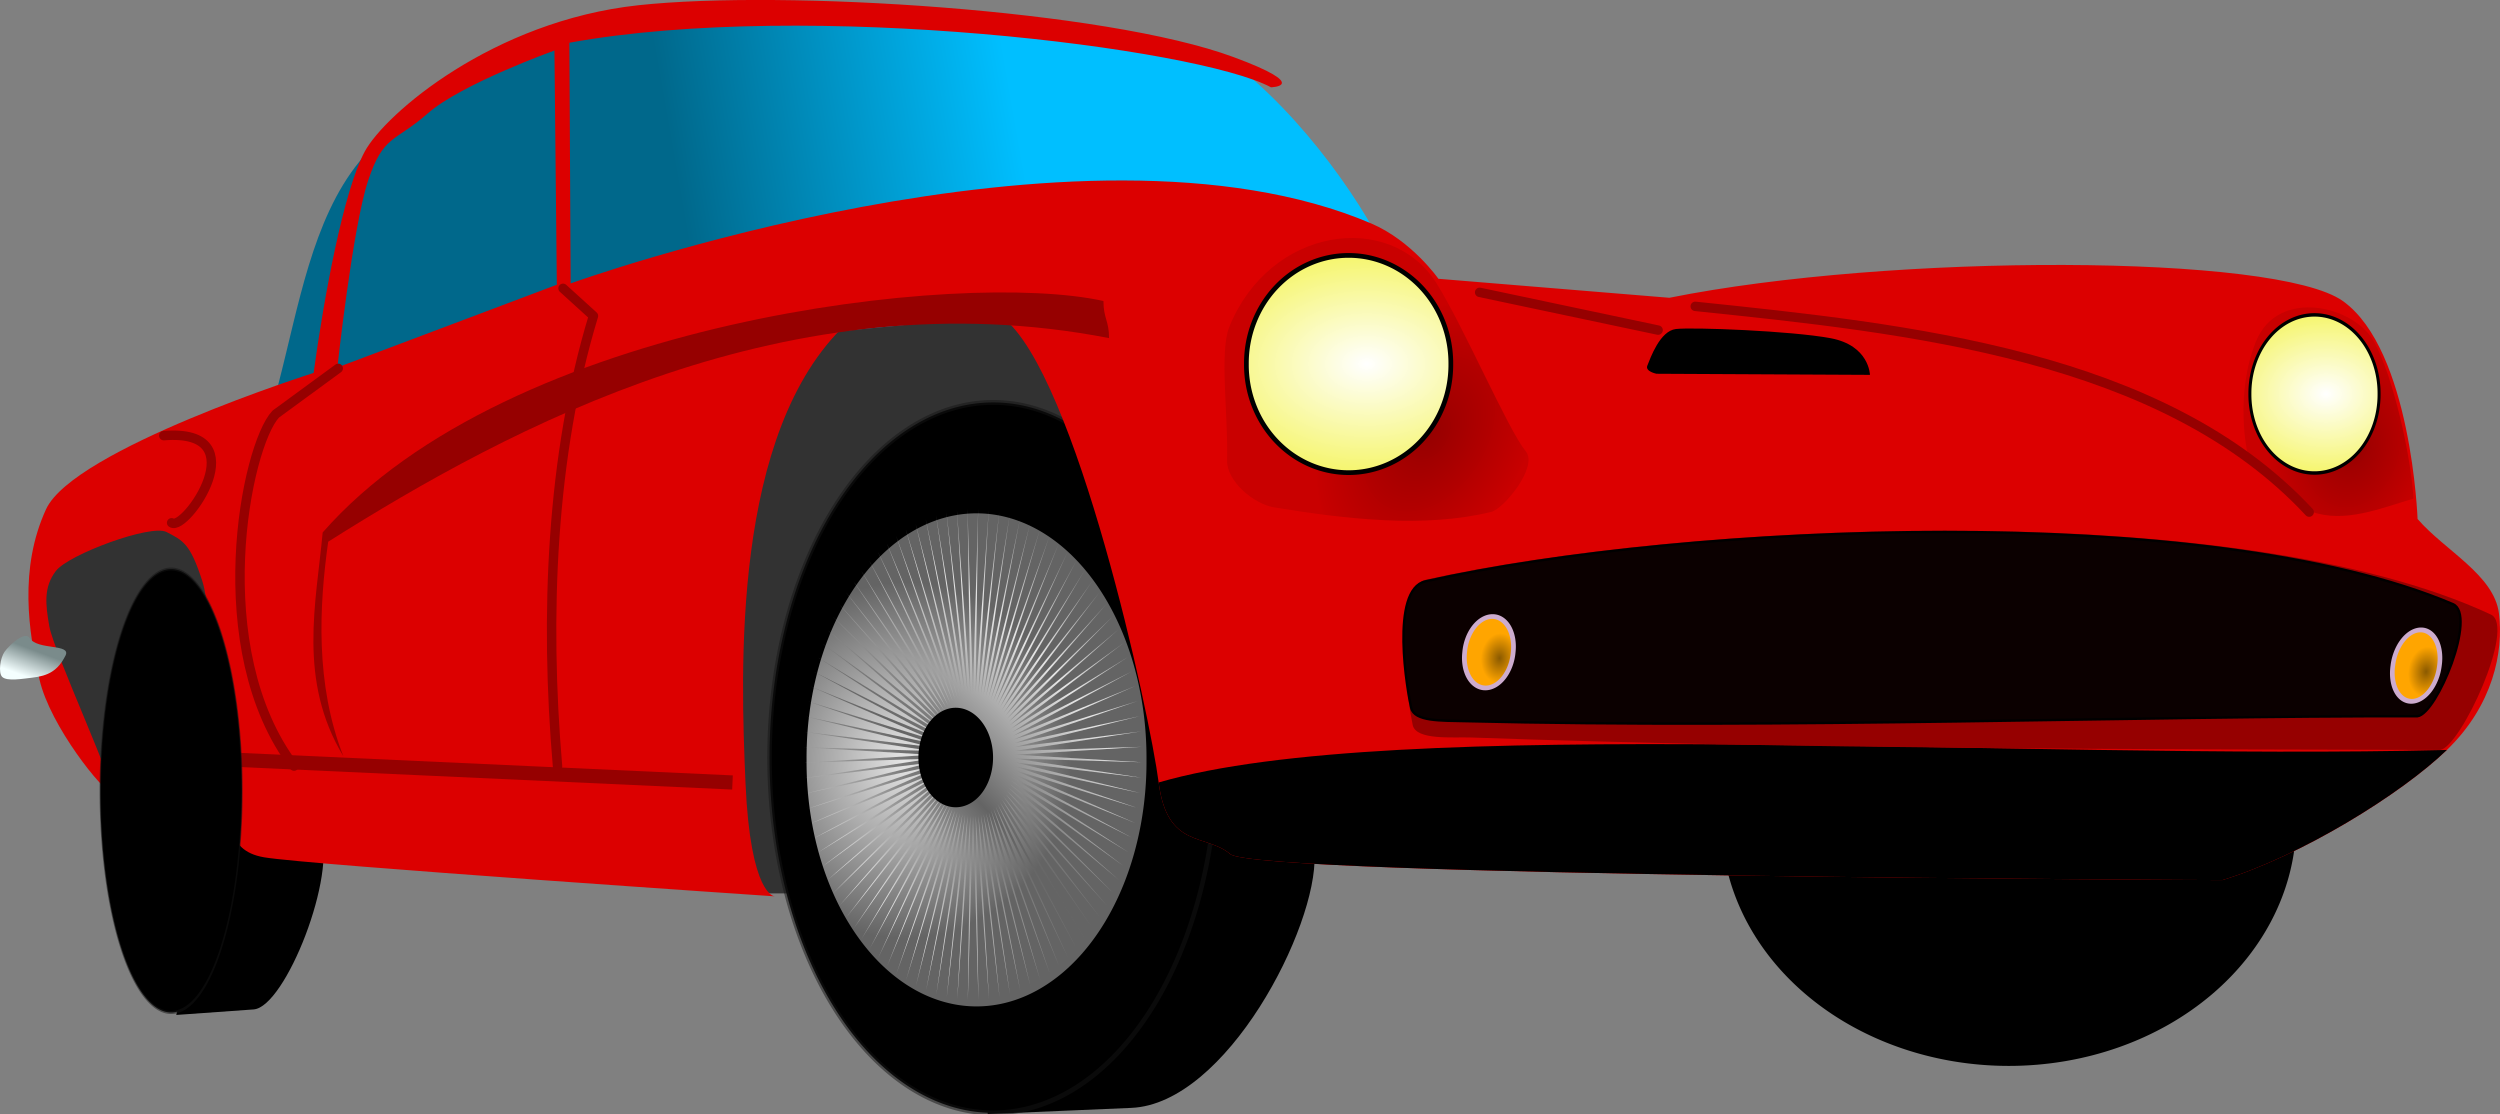
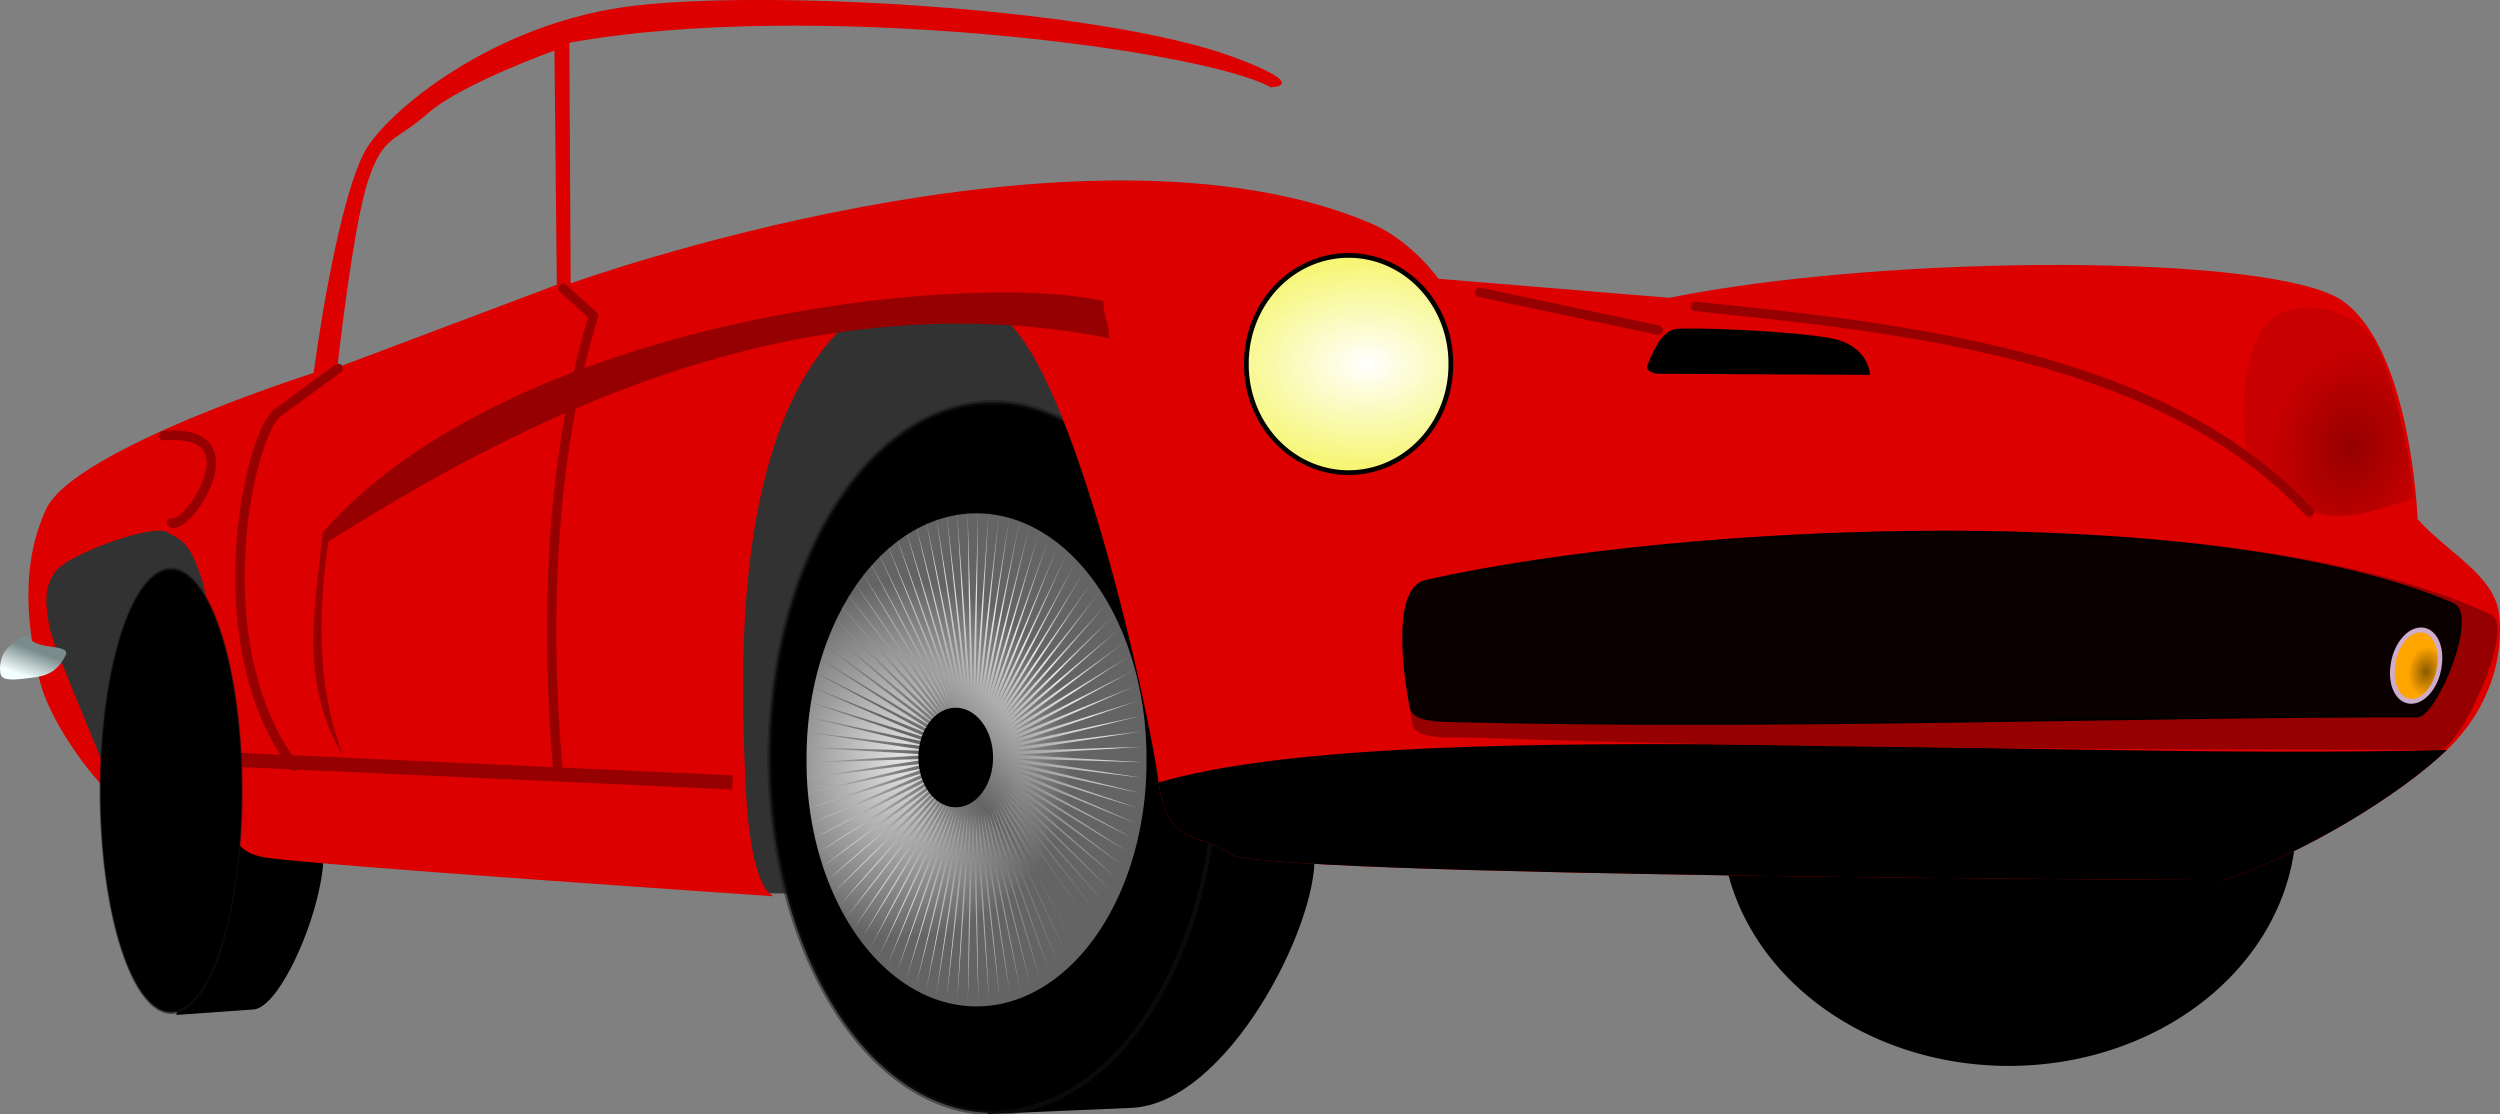
<svg xmlns="http://www.w3.org/2000/svg" xmlns:xlink="http://www.w3.org/1999/xlink" version="1.0" viewBox="0 0 565.98 252.21">
  <rect x="0" y="0" width="565.98" height="252.21" fill="#808080" stroke="none" />
  <defs>
    <linearGradient id="f">
      <stop stop-color="#e6e6e6" offset="0" />
      <stop stop-color="#646464" offset="1" />
    </linearGradient>
    <linearGradient id="e">
      <stop stop-color="#960000" offset="0" />
      <stop stop-color="#c80000" stop-opacity=".99" offset="1" />
    </linearGradient>
    <linearGradient id="j" x1="300.73" x2="428.03" y1="291.56" y2="269.2" gradientTransform="matrix(.603 0 0 .603 29.614 -6.772)" gradientUnits="userSpaceOnUse">
      <stop stop-color="#00688b" offset="0" />
      <stop stop-color="#00bfff" offset="1" />
    </linearGradient>
    <radialGradient id="d" cx="383.42" cy="493.49" r="64.703" gradientTransform="matrix(.967 .03 -.032 1.033 28.514 -27.657)" gradientUnits="userSpaceOnUse" xlink:href="#f" />
    <radialGradient id="c" cx="605.61" cy="455.19" r="9.107" gradientTransform="matrix(.76 -.104 .14 1.023 82.785 52.657)" gradientUnits="userSpaceOnUse">
      <stop stop-color="#8b5a00" offset="0" />
      <stop stop-color="#ffa500" offset="1" />
    </radialGradient>
    <linearGradient id="i" x1="56.228" x2="52.567" y1="452.17" y2="461.9" gradientTransform="matrix(.603 0 0 .603 29.614 -6.772)" gradientUnits="userSpaceOnUse">
      <stop stop-color="#7a8b8b" offset="0" />
      <stop stop-color="#f4ffff" offset="1" />
    </linearGradient>
    <radialGradient id="h" cx="579.21" cy="359.48" r="57.586" gradientTransform="matrix(.33 .205 -.296 .477 294.69 -73.266)" gradientUnits="userSpaceOnUse" xlink:href="#e" />
    <radialGradient id="b" cx="556.25" cy="346.84" r="39.262" gradientTransform="matrix(2.711 -3.6753e-6 2.4812e-6 1.827 -951.96 -286.86)" gradientUnits="userSpaceOnUse">
      <stop stop-color="#fff" offset="0" />
      <stop stop-color="#ee0" offset="1" />
    </radialGradient>
    <radialGradient id="g" cx="927.39" cy="373.95" r="32.336" gradientTransform="matrix(.557 .129 -.165 .71 133.44 -165.26)" gradientUnits="userSpaceOnUse" xlink:href="#e" />
    <radialGradient id="a" cx="383.42" cy="493.49" r="64.703" gradientTransform="matrix(.967 .03 -.032 1.033 28.514 -27.657)" gradientUnits="userSpaceOnUse" xlink:href="#f" spreadMethod="reflect" />
  </defs>
  <g transform="translate(-67.746 -104.79)">
    <g transform="translate(11.736 -13.984)">
      <path d="m318.59 235.34-65.05 85.69h-23.15l-151.99-29.4c-7.504-10.63-16.261-28.15-13.133-45.03l27.521-20.02 151.37-41.28 45.66-2.5 28.77 52.54z" fill="#323232" fill-rule="evenodd" />
      <path transform="matrix(.603 0 0 1.272 29.614 -398.97)" d="m905.9 553.16a107.92 43.583 0 1 1-215.84 0 107.92 43.583 0 1 1 215.84 0z" fill-rule="evenodd" />
-       <path d="m118.98 205.93c4.62-17.74 7.7-37.42 18.38-50.55 10.52-12.92 28.55-23.8 45.2-27.58 49.66-11.26 107.88-3.47 154.73 6.9 16.71 13.74 30.5 35 34.98 46.98l-253.29 24.25z" fill="url(#j)" fill-rule="evenodd" />
      <path d="m113.43 347.3c7.16-0.51 19.14-30.75 15.01-40.66-3.75-9.01-23.14 1.88-23.14 1.88l-9.385 40.03 17.515-1.25z" fill-rule="evenodd" />
      <path d="m279.62 370.98 32.52-1.39c21.53-0.92 42.14-40.95 41.47-57.32-0.37-9.27-25.96-24.18-32.52-18.14-14.49 13.35-42.21 58.67-41.47 76.85z" fill-rule="evenodd" />
      <path transform="matrix(.581 0 0 .62 40.314 -17.278)" d="m501.2 496.09a87.165 129.71 0 1 1-174.33 0 87.165 129.71 0 1 1 174.33 0z" fill-rule="evenodd" stroke="#141414" stroke-linecap="round" stroke-opacity=".498" stroke-width="1.772" />
      <path transform="matrix(.603 0 0 .603 29.614 -6.772)" d="m474.22 493.49a63.817 91.835 0 1 1-127.63 0 63.817 91.835 0 1 1 127.63 0z" fill="url(#d)" fill-rule="evenodd" />
      <path transform="matrix(.399 0 0 .58 27.168 240.04)" d="m700.11 144.18-57.29-43.4 53.46 48.04-54.45-46.91 50.33 51.3-51.39-50.24 47.01 54.36-48.14-53.36 43.5 57.2-44.69-56.28 39.83 59.82-41.07-58.97 35.99 62.2-37.29-61.43 32.02 64.34-33.36-63.66 27.91 66.23-29.29-65.63 23.7 67.85-25.11-67.34 19.39 69.2-20.84-68.78 15.01 70.28-16.48-69.95 10.57 71.09-12.05-70.85 6.08 71.61-7.58-71.47 1.57 71.85-3.07-71.8-2.95 71.81 1.44-71.86-7.44 71.48 5.95-71.62-11.92 70.88 10.43-71.11-16.35 69.98 14.88-70.31-20.71 68.82 19.27-69.24-24.99 67.39 23.57-67.89-29.17 65.68 27.79-66.28-33.24 63.72 31.9-64.4-37.18 61.5 35.88-62.27-40.96 59.05 39.72-59.89-44.59 56.36 43.4-57.28-48.04 53.45 46.91-54.45-51.3 50.33 50.23-51.39-54.36 47.01 53.37-48.14-57.21 43.51 56.28-44.696-59.82 39.826 58.97-41.07-62.2 35.99 61.44-37.284-64.35 32.014 63.66-33.354-66.22 27.914 65.62-29.294-67.84 23.694 67.33-25.11-69.2 19.39 68.78-20.834-70.28 15.004 69.95-16.472-71.08 10.562 70.85-12.048-71.61 6.08 71.46-7.578-71.85 1.572 71.8-3.076-71.8-2.942 71.85 1.438-71.48-7.445 71.62 5.947-70.87-11.919 71.1 10.433-69.98-16.346 70.31 14.877-68.82-20.708 69.24 19.263-67.38-24.988 67.89 23.572-65.68-29.17 66.27 27.789-63.72-33.237 64.41 31.895-61.51-37.172 62.27 35.876-59.05-40.96 59.9 39.715-56.37-44.588 57.29 43.399-53.46-48.04 54.45 46.91-50.33-51.301 51.39 50.236-47.01-54.36 48.14 53.364-43.5-57.204 44.69 56.281-39.83-59.823 41.07 58.976-35.99-62.206 37.29 61.439-32.02-64.343 33.36 63.658-27.91-66.226 29.29 65.628-23.7-67.849 25.11 67.338-19.39-69.203 20.84 68.781-15.01-70.283 16.48 69.954-10.57-71.087 12.05 70.85-6.08-71.61 7.58 71.467-1.57-71.85 3.07 71.801 2.95-71.807-1.44 71.853 7.44-71.481-5.95 71.622 11.92-70.873-10.43 71.107 16.35-69.985-14.88 70.311 20.71-68.819-19.26 69.238 24.98-67.384-23.57 67.892 29.17-65.682-27.79 66.278 33.24-63.72-31.9 64.402 37.18-61.508-35.88 62.273 40.96-59.052-39.71 59.897 44.58-56.364-43.4 57.285 48.04-53.453-46.91 54.447 51.3-50.332-50.23 51.395 54.36-47.011-53.36 48.138 57.2-43.504-56.28 44.692 59.82-39.827-58.97 41.071 62.2-35.992-61.44 37.286 64.35-32.015-63.66 33.355 66.22-27.911-65.62 29.292 67.84-23.699-67.33 25.114 69.2-19.391-68.78 20.835 70.28-15.007-69.95 16.475 71.08-10.565-70.85 12.051 71.61-6.08-71.46 7.578 71.85-1.572-71.8 3.076 71.8 2.942-71.85-1.438 71.48 7.445-71.62-5.947 70.87 11.922-71.1-10.436 69.98 16.346-70.31-14.877 68.82 20.707-69.24-19.262 67.38 24.992-67.89-23.576 65.68 29.166-66.27-27.784 63.72 33.234-64.41-31.893 61.51 37.173-62.27-35.877 59.05 40.957-59.9-39.712 56.37 44.592z" fill="url(#a)" fill-rule="evenodd" />
      <path transform="matrix(.603 0 0 .603 39.925 -8.245)" d="m399.51 495.05a14.009 18.678 0 1 1-28.02 0 14.009 18.678 0 1 1 28.02 0z" fill-rule="evenodd" />
      <path d="m381.65 181.89 52.29 4.3c50.08-10.07 137.4-9.99 152.46 0.73 15.54 11.07 16.93 49.35 16.93 49.35 6.14 7.12 17.31 12.64 18.42 21.36 1.1 8.71-1.35 20.86-11.79 30.93-10.43 10.06-33.14 24.06-50.81 29.46 0 0-218.64-0.8-224.63-5.89-5.56-4.73-14.26-1.07-16.2-16.21-1.96-15.25-18.72-92.58-35.36-105.31l-35.35 1.47c-26.02 24.46-23.9 78.8-22.83 103.84 1.11 25.78 6.63 25.78 6.63 25.78s-105.65-7.12-115.63-8.84c-9.26-1.6-7.45-9.36-11.04-20.62-1-7.15-0.22-33.51-2.95-41.98-2.732-8.47-4.347-9.11-8.102-11.05-3.512-1.81-22.186 5.08-25.04 8.84-2.798 3.69-2.341 7.53-1.473 12.52 1.005 5.79 15.734 37.67 13.993 37.56-1.744-0.1-13.773-14.87-16.228-25.55s-4.688-25.06 1.498-38.52c6.245-13.59 60.572-30.86 60.572-30.86 2.34-17.17 6.8-41.33 11.6-50.16 4.65-8.53 29.02-29.52 61.92-33.08 32.89-3.56 105.73 1 134.72 11.73 17.91 6.62 8.5 6.85 8.5 6.85-16.52-8.92-104.83-19.92-158.84-10.09l0.29 54.49s115.38-41.67 181.23-13.58c9.24 3.95 15.22 12.53 15.22 12.53zm-249.26 20.07 49.68-18.72-0.54-53.03s-21.15 7.6-28.67 14.23c-7.52 6.62-10.03 4.77-13.51 15.23-3.51 10.56-6.96 42.29-6.96 42.29z" fill="#dc0000" fill-rule="evenodd" />
      <path d="m609.96 288.56c-10.43 10.06-33.14 24.06-50.81 29.46 0 0-218.64-0.8-224.63-5.89-5.56-4.73-14.26-1.07-16.2-16.21 53.43-15.59 194.43-4.91 291.64-7.36z" fill-rule="evenodd" />
      <path d="m378.91 249.99c59.98-13.27 183.76-18.86 241.03 7.92 5.75 2.69-6.91 30.05-11.49 30.64-65.16-0.15-144.63-0.15-219.33-2.81-4.2-0.15-12.51 0.68-13.28-2.81-0.88-3.99-5.38-31.08 3.07-32.94z" fill="#960000" fill-rule="evenodd" />
      <path d="m378.72 250.39c58.66-13.18 177.34-18.35 232.6 5.16 5.55 2.37-3.6 24.86-8.02 25.37-62.88-0.12-143.64 2.89-215.75 1.11-5.32-0.13-11.3 0.09-12.04-2.97-0.85-3.51-4.9-26.84 3.21-28.67z" fill-opacity=".925" fill-rule="evenodd" stroke="#000" stroke-width=".555px" />
-       <path transform="matrix(.603 0 -.058 .603 56.023 -6.772)" d="m611.67 453.08a9.107 13.131 0 1 1-18.21 0 9.107 13.131 0 1 1 18.21 0z" fill="url(#c)" fill-rule="evenodd" stroke="#cdacce" stroke-linecap="round" stroke-width="1.772" />
      <path transform="matrix(.579 0 -.078 .603 289.46 -3.742)" d="m611.67 453.08a9.107 13.131 0 1 1-18.21 0 9.107 13.131 0 1 1 18.21 0z" fill="url(#c)" fill-rule="evenodd" stroke="#cdacce" stroke-linecap="round" stroke-width="1.807" />
      <path d="m109.15 290.77 112.69 5.15" fill="none" stroke="#960000" stroke-width="3.204" />
      <path d="m133.76 290.02c-6.44-16.41-5.48-34.1-3.45-48.61 41.14-25.95 104.52-60.15 176.78-46.09 0-3.93-1.27-4.47-1.27-8.4-31.91-7.12-134.58 4.26-176.76 52.4-1.47 15.99-5.69 33.45 4.7 50.7z" fill="#960000" fill-rule="evenodd" />
      <path d="m70.836 267.2c-1.721 3.4-3.871 4.59-7.589 5-2.085 0.23-5.607 0.88-6.726-0.17-0.951-0.9-0.453-4.32 0.517-5.69 1.1-1.56 4.637-4.81 5.692-3.11 1.741 2.8 9.497 1.22 8.106 3.97z" fill="url(#i)" fill-rule="evenodd" />
      <path d="m93.086 217.4c21.424-1.73 4.835 21.88 1.777 19.73m37.717-34.96-14.14 10.35c-6.75 7.17-16 53.13 4.14 79.69m60.9-108.16 6.88 6.25c-9.59 31.48-11.05 67.97-8.13 101.96" fill="none" stroke="#960000" stroke-linecap="round" stroke-linejoin="round" stroke-width="2.136" />
-       <path d="m401.42 220.93c2.9 3.5-4.98 13.04-7.79 13.73-15.13 3.72-32.89 1.65-49.15-1.02-4.7-0.77-10.8-6-10.67-10.67 0.28-10.26-1.76-24.55 0.5-30.17 9.12-22.64 36.42-26.6 46.95-9.83 6.15 9.81 16.19 33.16 20.16 37.96z" fill="url(#h)" fill-rule="evenodd" />
+       <path d="m401.42 220.93z" fill="url(#h)" fill-rule="evenodd" />
      <path transform="matrix(.603 0 0 .603 30.148 -7.958)" d="m587.59 346.84a38.376 40.485 0 1 1-76.75 0 38.376 40.485 0 1 1 76.75 0z" fill="url(#b)" fill-rule="evenodd" stroke="#000" stroke-width="1.772" />
      <path d="m566.77 196.02c4.97-12.15 22.28-8.11 26.79 0.25 4.3 7.97 8.27 25.63 8.84 35.38-7.45 2.21-15.64 5.65-23.1 2.95l-14.49-13.27s-2.97-13.24 1.96-25.31z" fill="url(#g)" fill-rule="evenodd" />
-       <path transform="matrix(.381 0 0 .439 370.74 55.697)" d="m587.59 346.84a38.376 40.485 0 1 1-76.75 0 38.376 40.485 0 1 1 76.75 0z" fill="url(#b)" fill-rule="evenodd" stroke="#000" stroke-width="1.772" />
      <path d="m431.02 203.39 48.33 0.25s-0.12-6.66-8.91-8.3c-8.9-1.67-31.28-2.52-35.02-2.08-3.62 0.43-5.76 6.54-6.47 8.3-0.53 1.31 2.07 1.83 2.07 1.83z" fill-rule="evenodd" />
      <path d="m439.8 188.13c48.16 5.01 105.84 10.93 138.99 46.58m-147.4-41.2-40.4-8.55" fill="none" stroke="#960000" stroke-linecap="round" stroke-width="2.136" />
      <path transform="matrix(.184 0 0 .387 18.571 105.81)" d="m501.2 496.09a87.165 129.71 0 1 1-174.33 0 87.165 129.71 0 1 1 174.33 0z" fill-rule="evenodd" stroke="#141414" stroke-linecap="round" stroke-opacity=".498" stroke-width="1.772" />
      <path transform="matrix(.191 0 0 .377 15.189 112.37)" d="m474.22 493.49a63.817 91.835 0 1 1-127.63 0 63.817 91.835 0 1 1 127.63 0z" fill="url(#d)" fill-rule="evenodd" />
      <path transform="matrix(.122 0 0 .368 16.654 266.6)" d="m700.11 144.18-57.29-43.4 53.46 48.04-54.45-46.91 50.33 51.3-51.39-50.24 47.01 54.36-48.14-53.36 43.5 57.2-44.69-56.28 39.83 59.82-41.07-58.97 35.99 62.2-37.29-61.43 32.02 64.34-33.36-63.66 27.91 66.23-29.29-65.63 23.7 67.85-25.11-67.34 19.39 69.2-20.84-68.78 15.01 70.28-16.48-69.95 10.57 71.09-12.05-70.85 6.08 71.61-7.58-71.47 1.57 71.85-3.07-71.8-2.95 71.81 1.44-71.86-7.44 71.48 5.95-71.62-11.92 70.88 10.43-71.11-16.35 69.98 14.88-70.31-20.71 68.82 19.27-69.24-24.99 67.39 23.57-67.89-29.17 65.68 27.79-66.28-33.24 63.72 31.9-64.4-37.18 61.5 35.88-62.27-40.96 59.05 39.72-59.89-44.59 56.36 43.4-57.28-48.04 53.45 46.91-54.45-51.3 50.33 50.23-51.39-54.36 47.01 53.37-48.14-57.21 43.51 56.28-44.696-59.82 39.826 58.97-41.07-62.2 35.99 61.44-37.284-64.35 32.014 63.66-33.354-66.22 27.914 65.62-29.294-67.84 23.694 67.33-25.11-69.2 19.39 68.78-20.834-70.28 15.004 69.95-16.472-71.08 10.562 70.85-12.048-71.61 6.08 71.46-7.578-71.85 1.572 71.8-3.076-71.8-2.942 71.85 1.438-71.48-7.445 71.62 5.947-70.87-11.919 71.1 10.433-69.98-16.346 70.31 14.877-68.82-20.708 69.24 19.263-67.38-24.988 67.89 23.572-65.68-29.17 66.27 27.789-63.72-33.237 64.41 31.895-61.51-37.172 62.27 35.876-59.05-40.96 59.9 39.715-56.37-44.588 57.29 43.399-53.46-48.04 54.45 46.91-50.33-51.301 51.39 50.236-47.01-54.36 48.14 53.364-43.5-57.204 44.69 56.281-39.83-59.823 41.07 58.976-35.99-62.206 37.29 61.439-32.02-64.343 33.36 63.658-27.91-66.226 29.29 65.628-23.7-67.849 25.11 67.338-19.39-69.203 20.84 68.781-15.01-70.283 16.48 69.954-10.57-71.087 12.05 70.85-6.08-71.61 7.58 71.467-1.57-71.85 3.07 71.801 2.95-71.807-1.44 71.853 7.44-71.481-5.95 71.622 11.92-70.873-10.43 71.107 16.35-69.985-14.88 70.311 20.71-68.819-19.26 69.238 24.98-67.384-23.57 67.892 29.17-65.682-27.79 66.278 33.24-63.72-31.9 64.402 37.18-61.508-35.88 62.273 40.96-59.052-39.71 59.897 44.58-56.364-43.4 57.285 48.04-53.453-46.91 54.447 51.3-50.332-50.23 51.395 54.36-47.011-53.36 48.138 57.2-43.504-56.28 44.692 59.82-39.827-58.97 41.071 62.2-35.992-61.44 37.286 64.35-32.015-63.66 33.355 66.22-27.911-65.62 29.292 67.84-23.699-67.33 25.114 69.2-19.391-68.78 20.835 70.28-15.007-69.95 16.475 71.08-10.565-70.85 12.051 71.61-6.08-71.46 7.578 71.85-1.572-71.8 3.076 71.8 2.942-71.85-1.438 71.48 7.445-71.62-5.947 70.87 11.922-71.1-10.436 69.98 16.346-70.31-14.877 68.82 20.707-69.24-19.262 67.38 24.992-67.89-23.576 65.68 29.166-66.27-27.784 63.72 33.234-64.41-31.893 61.51 37.173-62.27-35.877 59.05 40.957-59.9-39.712 56.37 44.592z" fill="url(#a)" fill-rule="evenodd" />
-       <path transform="matrix(.191 0 0 .377 15.189 112.37)" d="m399.51 495.05a14.009 18.678 0 1 1-28.02 0 14.009 18.678 0 1 1 28.02 0z" fill-rule="evenodd" />
    </g>
  </g>
</svg>